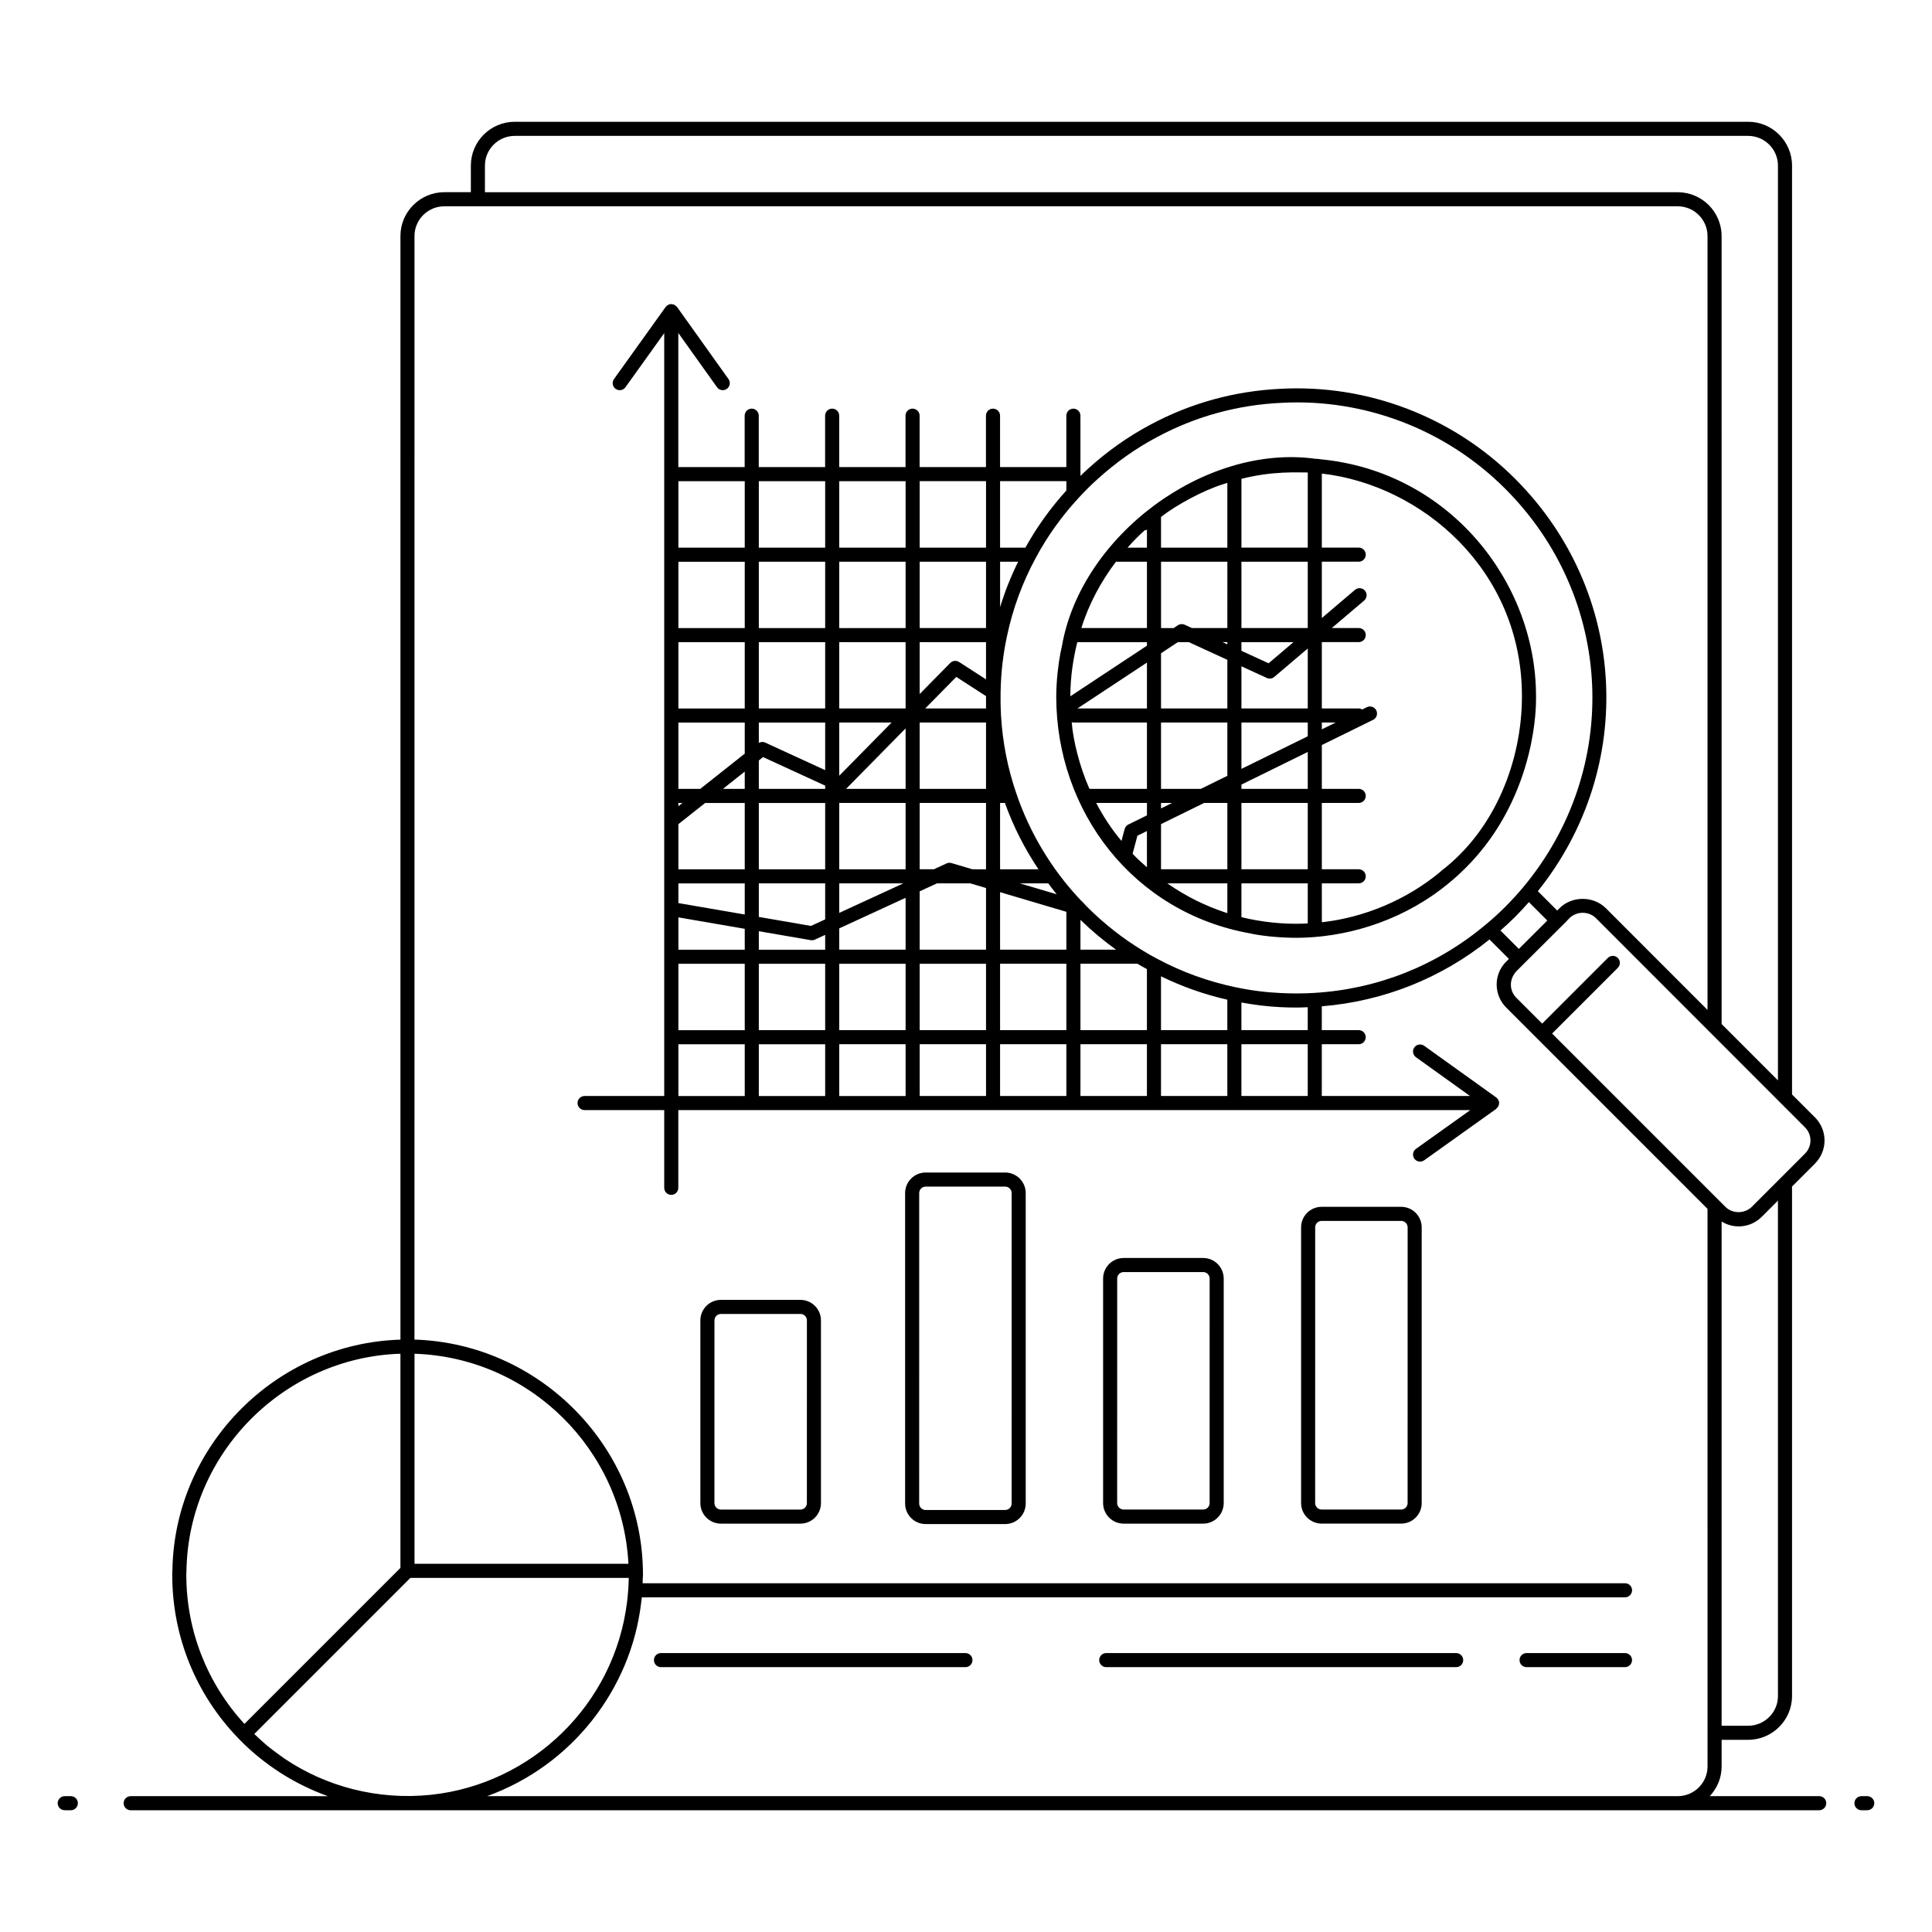
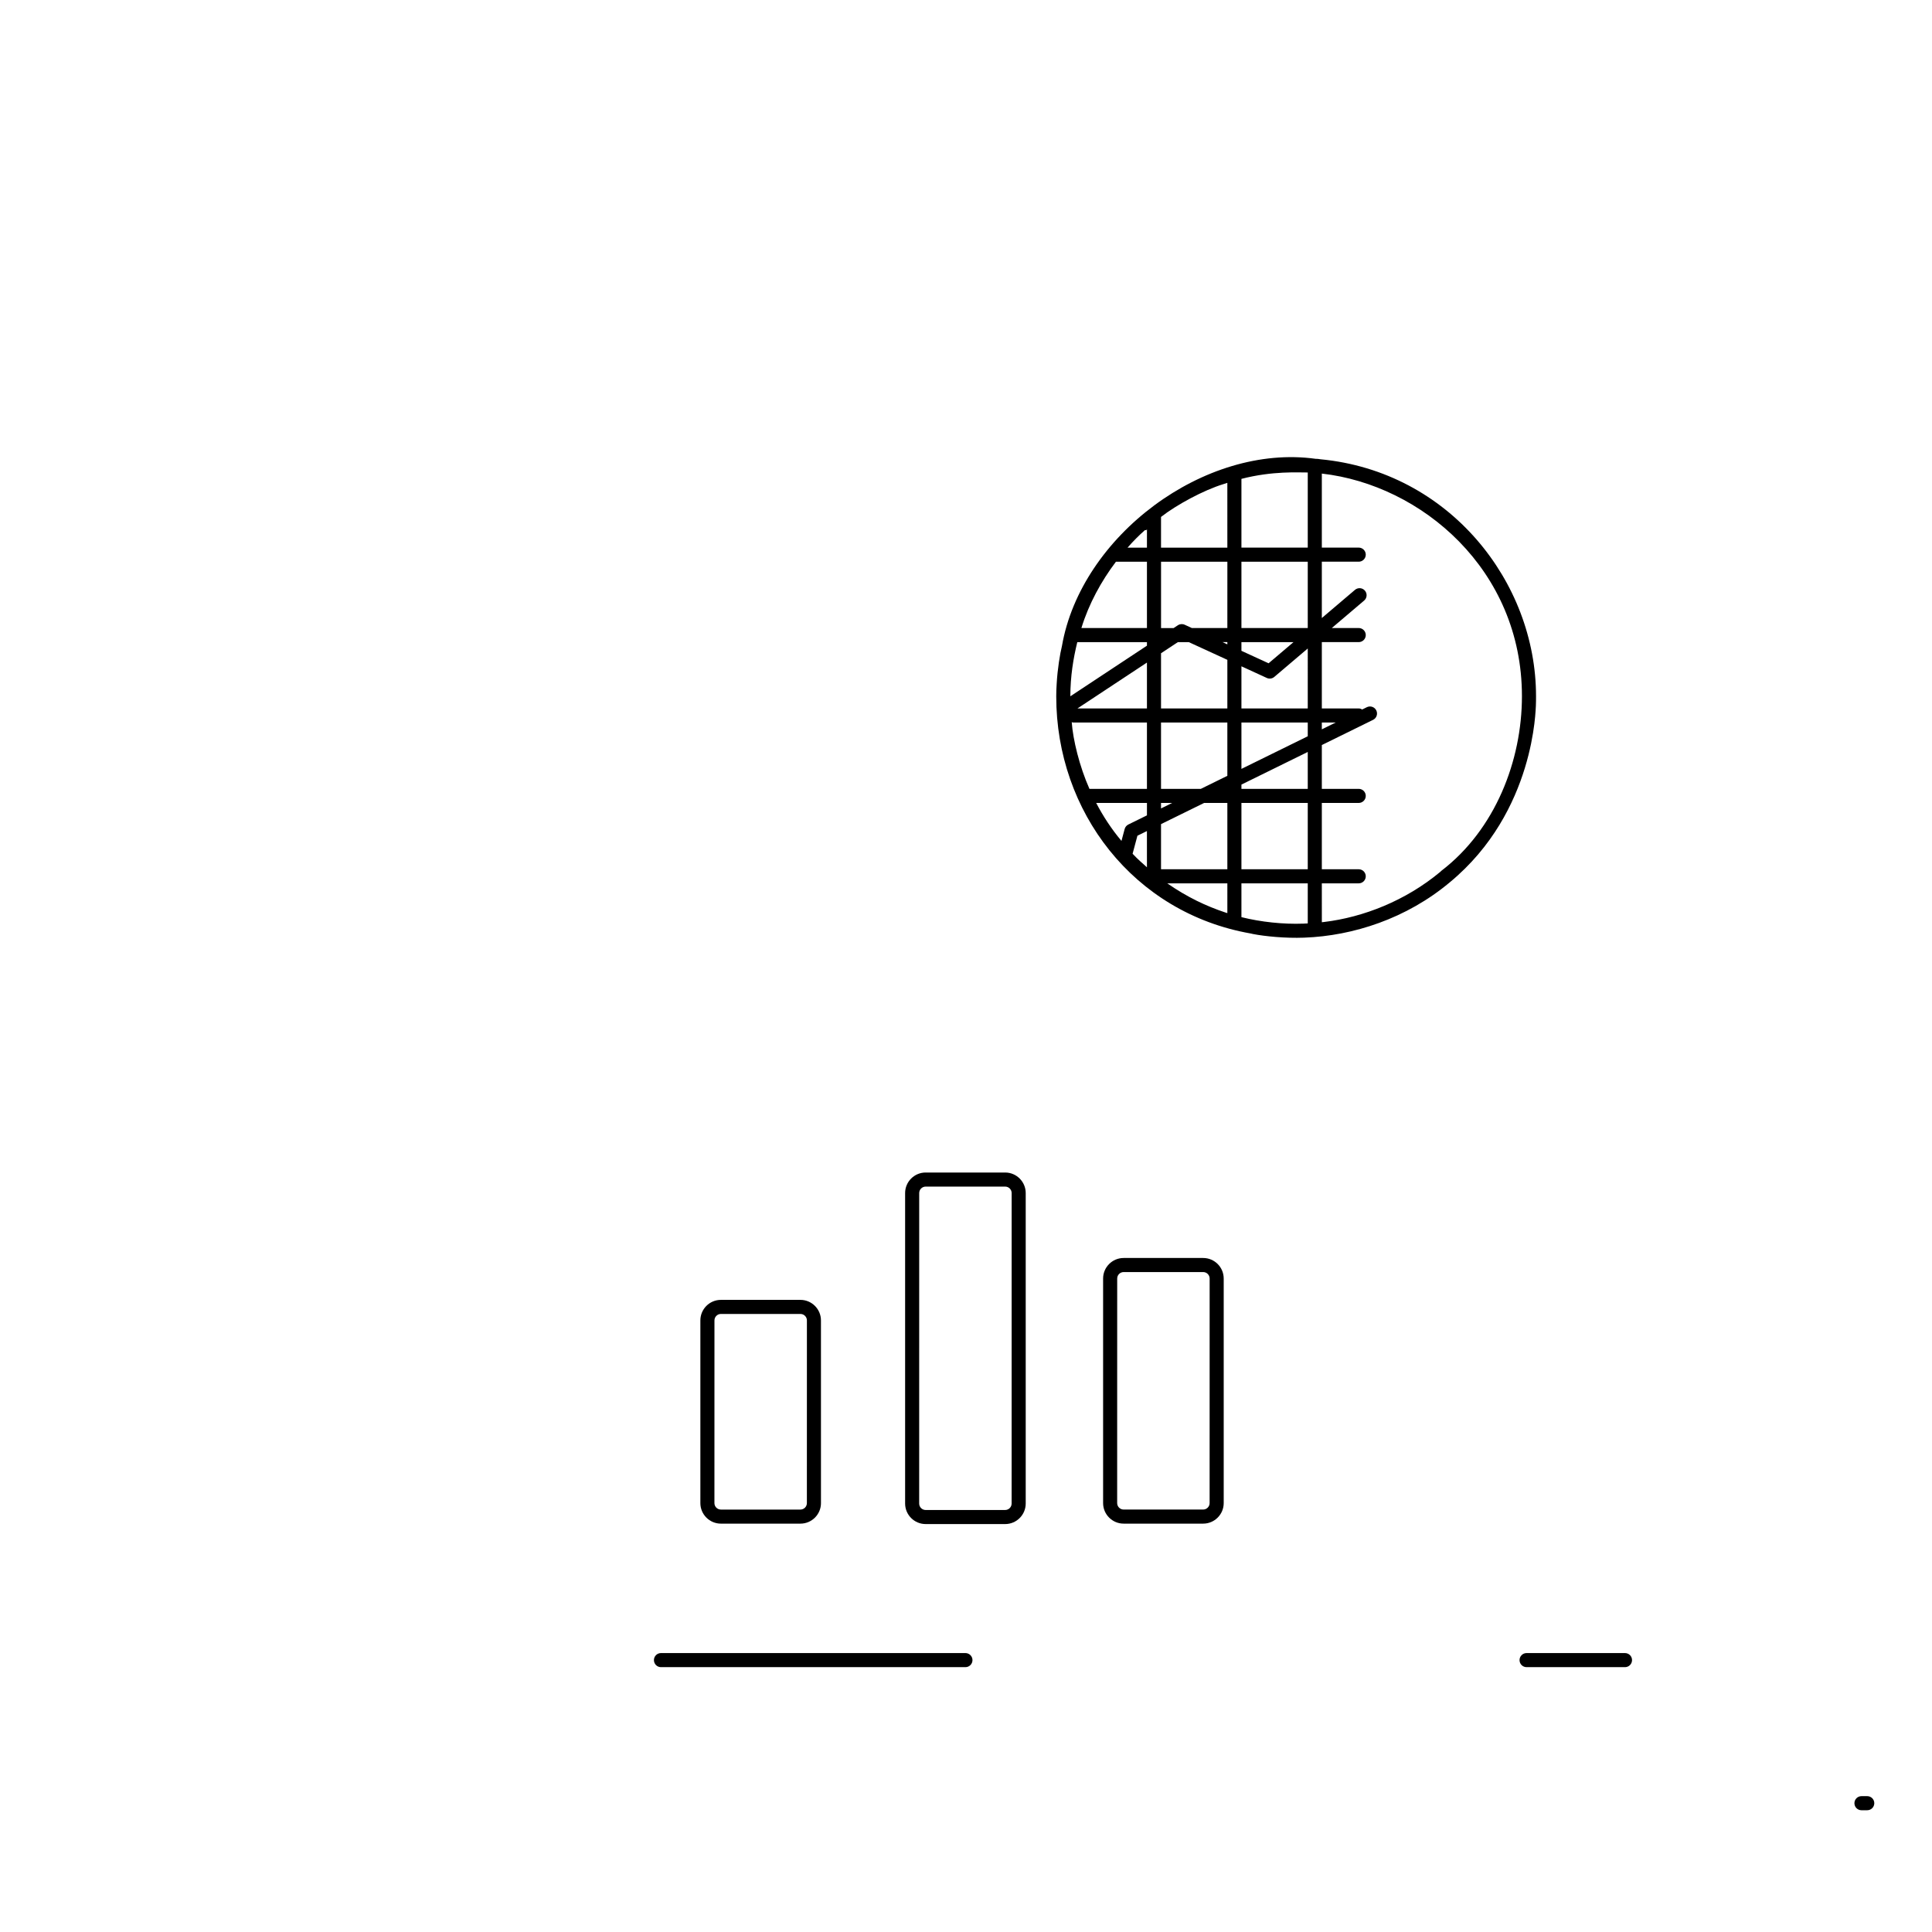
<svg xmlns="http://www.w3.org/2000/svg" fill="#000000" width="800px" height="800px" version="1.1" viewBox="144 144 512 512">
  <g>
-     <path d="m162.77 620h-1.617c-1.031 0-1.867 0.836-1.867 1.867s0.836 1.867 1.867 1.867h1.617c1.031 0 1.867-0.836 1.867-1.867 0-1.035-0.836-1.867-1.867-1.867z" />
-     <path d="m626.11 620h-29.004c1.934-2.074 3.141-4.828 3.141-7.875v-7.055h7.019c6.418 0 11.641-5.207 11.641-11.605v-135.03l6.062-6.059c3.297-3.297 3.418-8.562 0.25-12.02l-6.312-6.316v-246.16c0-6.398-5.223-11.609-11.641-11.609h-326.84c-6.422 0-11.645 5.207-11.645 11.609v7.051h-7.016c-6.422 0-11.645 5.207-11.645 11.609v292.48c-32.957 0.988-59.902 28.039-60.43 61.082-0.043 0.418-0.047 0.801-0.047 1.223 0 16.379 6.285 31.832 17.691 43.523 0.012 0.012 0.016 0.027 0.023 0.039 6.734 6.894 14.777 11.961 23.535 15.117l-52.262-0.004c-1.031 0-1.867 0.836-1.867 1.867s0.836 1.867 1.867 1.867h447.48c1.031 0 1.867-0.836 1.867-1.867 0-1.035-0.832-1.867-1.867-1.867zm-10.934-26.535c0 4.344-3.547 7.875-7.91 7.875h-7.019v-133.62c3.539 2.164 7.859 1.52 10.648-1.27l4.277-4.277zm7.32-150.55c1.785 1.949 1.715 4.945-0.168 6.824-0.477 0.477-7.016 7.016-6.613 6.613l-7.457 7.457c-1.895 1.891-5.133 1.895-7.027 0l-45.906-45.906 17.406-17.406c0.73-0.73 0.73-1.91 0-2.637-0.73-0.73-1.91-0.73-2.637 0l-17.406 17.406-6.84-6.84c-1.891-1.891-1.969-4.887 0-7.027l1.98-1.98 11.508-11.469-0.016-0.016 0.598-0.609c1.887-1.895 5.125-1.902 7.027 0zm-149.51-25.918v-7.32c3.422 0.617 6.879 1.07 10.32 1.227 1.477 0.074 2.93 0.109 4.363 0.109 0.988 0 1.934-0.055 2.894-0.09v6.078zm17.578 3.731v13.723h-17.578v-13.723zm-7.082-13.555c-3.996-0.18-8.027-0.695-11.984-1.531-7.309-1.523-14.309-4.059-20.832-7.555-1.266-0.652-2.527-1.375-3.773-2.144-5.305-3.203-10.285-7.113-14.805-11.633-0.125-0.121-0.238-0.234-0.344-0.344l-0.371-0.414c-0.004-0.004-0.008-0.008-0.008-0.012l-0.219-0.242c-0.461-0.43-0.859-0.859-1.324-1.359-6.856-7.34-12.855-16.949-16.469-27.625-2.301-6.656-3.672-13.652-4.082-20.801-0.105-1.969-0.145-3.941-0.105-5.918 0.074-5.047 0.633-10.059 1.676-14.91 1.516-7.262 4.078-14.258 7.625-20.809 3.074-5.734 6.894-11.09 11.387-15.938 0.723-0.797 1.488-1.598 2.254-2.359 0.863-0.871 1.766-1.734 2.691-2.551 4.898-4.461 10.242-8.238 15.898-11.23 10.152-5.438 21.199-8.477 32.844-9.039 22.059-1.215 43.723 7.098 59.371 22.781 28.875 28.875 30.914 74.273 4.738 105.6-1.465 1.758-3.074 3.508-4.773 5.211-1.742 1.742-3.43 3.277-5.18 4.703-12.875 10.809-28.57 17.059-45.379 18.078-2.801 0.176-5.773 0.191-8.836 0.039zm-31.805 9.824v-14.262c5.578 2.719 11.465 4.805 17.578 6.195v8.066zm17.578 3.731v13.723h-17.578v-13.723zm-38.922-3.731v-17.59h15.109c0.828 0.504 1.668 0.969 2.504 1.422v16.168zm17.613 3.731v13.723h-17.613v-13.723zm-17.613-25.055v-7.898c2.973 2.891 6.129 5.527 9.434 7.898zm-21.301 21.324v-17.59h17.566v17.59zm17.566 3.731v13.723h-17.566v-13.723zm-17.566-25.055v-15.238l17.566 5.207v10.035zm4.785-102.81c-1.918 3.887-3.523 7.906-4.781 12.035v-12.035zm-4.785-3.731v-17.617h17.566v2.477c-4.211 4.637-7.856 9.727-10.855 15.141zm0.039 63.926h-0.039v-0.125c0.016 0.043 0.027 0.086 0.039 0.125zm1.242 3.734c2.211 6.184 5.203 12.07 8.887 17.578h-10.168v-17.578zm11.488 21.309c0.727 0.977 1.453 1.949 2.231 2.891l-9.75-2.891zm123.71 8.895c1.285-1.285 2.492-2.602 3.66-3.926l4.879 4.883-7.539 7.516-4.875-4.875c1.285-1.125 2.57-2.293 3.875-3.598zm-273-199.11c0-4.344 3.551-7.875 7.914-7.875h326.84c4.363 0 7.91 3.535 7.91 7.875v242.43l-14.926-14.938-0.008-208.83c0-6.398-5.223-11.609-11.641-11.609h-316.09zm-18.66 314.87c30.633 0.996 55.133 25.504 56.688 55.668l-56.688-0.004zm-60.477 58.566c0-0.293-0.004-0.551 0.035-1.004 0.504-31.172 25.777-56.582 56.707-57.57v56.766l-41.34 41.34c-9.914-10.809-15.402-24.754-15.402-39.531zm64.93 58.309c-14.207 1.504-27.902-2.188-38.84-9.531-0.523-0.352-1.023-0.738-1.535-1.105-2.879-2.07-3.477-2.676-4.644-3.711-0.645-0.57-1.273-1.16-1.898-1.758l41.371-41.371h57.867c-0.027 2.027-0.199 4.324-0.438 6.301-3.344 27.422-25.332 48.312-51.883 51.176zm338.21-7.504c0 4.344-3.547 7.875-7.91 7.875h-315.52c22.617-8.18 38.109-28.453 40.812-51.125 0.062-0.523 0.148-1.039 0.199-1.566h260.55c1.031 0 1.867-0.836 1.867-1.867s-0.836-1.867-1.867-1.867h-260.35c0.012-0.305 0.027-0.605 0.031-0.91 0.008-0.449 0.066-0.891 0.066-1.344 0-33.738-27.277-61.309-60.551-62.316l0.004-292.46c0-4.344 3.551-7.875 7.914-7.875h326.84c4.363 0 7.91 3.535 7.91 7.875v205.09l-26.93-26.945c-3.312-3.309-8.996-3.312-12.316 0.012l-0.586 0.598-5.133-5.133c26.262-32.762 23.84-79.422-6-109.26-16.395-16.434-39.086-25.125-62.203-23.871-12.191 0.59-23.77 3.777-34.406 9.469-5.922 3.133-11.523 7.094-16.629 11.746-0.672 0.59-1.32 1.234-1.977 1.871l-0.004-15.961c0-1.031-0.836-1.867-1.867-1.867s-1.867 0.836-1.867 1.867v13.621h-17.566v-13.625c0-1.031-0.836-1.867-1.867-1.867s-1.867 0.836-1.867 1.867v13.625h-17.582v-13.625c0-1.031-0.836-1.867-1.867-1.867s-1.867 0.836-1.867 1.867v13.625h-17.578v-13.625c0-1.031-0.836-1.867-1.867-1.867s-1.867 0.836-1.867 1.867v13.625h-17.582v-13.625c0-1.031-0.836-1.867-1.867-1.867s-1.867 0.836-1.867 1.867v13.625h-17.586v-35.539l10.258 14.375c0.602 0.844 1.77 1.035 2.602 0.434 0.844-0.598 1.035-1.766 0.438-2.602l-13.621-19.086c-0.039-0.055-0.105-0.082-0.152-0.133-0.086-0.102-0.191-0.176-0.297-0.258-0.105-0.074-0.195-0.156-0.312-0.211-0.195-0.09-0.41-0.137-0.633-0.152-0.043-0.004-0.082-0.031-0.125-0.031h-0.004c-0.004 0-0.008 0.004-0.012 0.004-0.004 0-0.008-0.004-0.012-0.004-0.293 0-0.559 0.082-0.805 0.199-0.031 0.016-0.051 0.039-0.082 0.055-0.223 0.125-0.41 0.285-0.562 0.488-0.012 0.016-0.031 0.02-0.043 0.039l-13.68 19.086c-0.602 0.84-0.406 2.004 0.43 2.606 0.824 0.594 1.996 0.418 2.602-0.43l10.277-14.34v202.17h-21.102c-1.031 0-1.867 0.836-1.867 1.867s0.836 1.867 1.867 1.867h21.102v20.598c0 1.031 0.836 1.867 1.867 1.867s1.867-0.836 1.867-1.867v-20.598h209.88l-14.387 10.266c-0.844 0.598-1.035 1.766-0.438 2.606 0.363 0.512 0.941 0.781 1.52 0.781 0.375 0 0.754-0.113 1.082-0.348l19.09-13.621c0.062-0.043 0.09-0.117 0.145-0.168 0.086-0.078 0.156-0.168 0.227-0.262 0.086-0.113 0.172-0.215 0.23-0.344 0.086-0.184 0.125-0.387 0.145-0.598 0.004-0.055 0.035-0.098 0.035-0.152 0-0.004-0.004-0.008-0.004-0.016 0-0.008 0.004-0.012 0.004-0.016 0-0.293-0.082-0.562-0.203-0.809-0.008-0.016-0.02-0.027-0.027-0.043-0.129-0.246-0.309-0.445-0.531-0.613-0.008-0.008-0.012-0.016-0.02-0.023l-19.09-13.684c-0.836-0.598-2.004-0.414-2.602 0.43-0.602 0.84-0.406 2.004 0.43 2.606l14.328 10.273h-39.285v-13.723h9.777c1.031 0 1.867-0.836 1.867-1.867s-0.836-1.867-1.867-1.867h-9.777v-6.312c16.383-1.34 31.672-7.438 44.441-17.715l5.144 5.144-0.941 0.957c-3.172 3.406-3.051 8.676 0.27 11.992l53.305 53.305zm-208.79-195.13v-17.59h17.582v17.59zm17.582 3.731v13.723h-17.582v-13.723zm-17.582-25.055v-15.465l4.582-2.109h8.844l4.156 1.23v16.344zm13.969-21.309-5.535-1.641c-0.438-0.129-0.898-0.098-1.312 0.094l-3.356 1.547h-3.766v-17.574h17.582v17.578zm-13.969-21.309v-17.578h17.582v17.578zm1.473-21.309 8.227-8.355 7.883 5.086v3.269zm8.973-12.312c-0.746-0.477-1.719-0.371-2.344 0.258l-8.102 8.23v-13.75h17.582v9.867zm-10.445-8.996v-17.578h17.582v17.578zm0-21.309v-17.617h17.582v17.617zm-21.316 127.87v-17.59h17.586v17.59zm17.586 3.731v13.723h-17.586v-13.723zm-17.586-25.055v-5.648l17.586-8.102v13.746zm0-9.754v-7.82h16.98zm0-11.555v-17.574h17.586v17.578zm1.812-21.309 15.773-16.023v16.023zm-1.812-3.481v-14.098h13.875zm17.551-17.828h-17.551v-17.578h17.586v17.543zm-17.551-21.309v-17.578h17.586v17.578zm0-21.309v-17.617h17.586v17.617zm-21.312 127.87v-17.59h17.582v17.59zm17.582 3.731v13.723h-17.582v-13.723zm-17.582-25.055v-4.898l13.754 2.371c0.379 0.066 0.762 0.012 1.094-0.141l2.734-1.258v3.93zm13.82-6.301-13.82-2.383v-8.891h17.582v9.543zm-13.82-15.008v-17.574h17.582v17.578zm0-21.309v-7.535l1.121-0.891 16.461 7.566v0.859zm1.641-12.293c-0.531-0.242-1.125-0.164-1.641 0.109v-5.394h17.582v12.613zm-1.641-9.016v-17.578h17.582v17.578zm0-21.309v-17.578h17.582v17.578zm0-21.309v-17.617h17.582v17.617zm-21.316 127.87v-17.59h17.586v17.59zm17.586 3.731v13.723h-17.586v-13.723zm-17.586-25.055v-8.57l17.586 3.031v5.543zm0-12.355v-5.219h17.586v8.25zm0-8.953v-11.965l7.086-5.609h10.5v17.578zm0-16.723v-0.852h1.074zm11.801-4.586 5.785-4.582v4.582zm-6.012 0h-5.789v-17.578h17.586v8.234zm-5.789-21.309v-17.578h17.586v17.578zm0-21.309v-17.578h17.586v17.578zm0-21.309v-17.617h17.586v17.617z" />
    <path d="m638.84 620h-1.531c-1.031 0-1.867 0.836-1.867 1.867s0.836 1.867 1.867 1.867l1.531-0.004c1.031 0 1.867-0.836 1.867-1.867s-0.836-1.863-1.867-1.863z" />
    <path d="m528.22 377.82c0.004-0.004 0.004-0.004 0.008-0.008 0 0 0.004 0 0.004-0.004l0.004-0.004c22.715-18.797 22.691-46.414 22.789-46.797 0.039-0.812 0.039-1.66 0.039-2.512 0-30.266-22.992-59.531-57.102-62.781-0.527-0.094-1.016-0.148-1.273-0.121-29.453-4.098-62.211 20.438-67.262 49.613-0.527 2.121-1.18 6.121-1.395 9.988-0.078 1.125-0.117 2.25-0.117 3.371 0 30.461 20.449 57.367 51.562 62.824l0.574 0.133c3.121 0.613 8.68 1.16 13.504 0.969 0.02 0 0.035-0.004 0.055-0.004h0.047c12.918-0.48 27.07-5.039 38.562-14.668zm-33.922-42.344h3.676l-3.676 1.809zm0 42.621h9.777c1.031 0 1.867-0.836 1.867-1.867s-0.836-1.867-1.867-1.867h-9.777v-17.574h9.777c1.031 0 1.867-0.836 1.867-1.867s-0.836-1.867-1.867-1.867h-9.777v-11.609l13.586-6.68c0.926-0.457 1.305-1.574 0.848-2.5s-1.57-1.301-2.496-0.852l-1.238 0.609c-0.277-0.16-0.578-0.277-0.922-0.277h-9.777v-17.578h9.777c1.031 0 1.867-0.836 1.867-1.867s-0.836-1.867-1.867-1.867h-7.133l8.562-7.273c0.789-0.668 0.883-1.848 0.215-2.633-0.664-0.781-1.84-0.879-2.629-0.215l-8.793 7.473v-14.93h9.777c1.031 0 1.867-0.836 1.867-1.867s-0.836-1.867-1.867-1.867h-9.777v-19.617c26.398 2.988 53.031 25.484 53.031 58.988 0 17.109-7.086 35.363-21.363 46.289l-0.262 0.258c-9.188 7.66-20.387 12.031-30.738 13.289l-0.664 0.074zm-66.57-46.191v-0.008h0.008c-0.004 0.004-0.008 0.004-0.008 0.008zm20.223 41.934c-0.969-0.852-2.613-2.301-3.555-3.336-0.082-0.082-0.164-0.168-0.246-0.25l1.277-4.777 2.519-1.238zm0-13.762-4.93 2.426c-0.48 0.238-0.84 0.672-0.977 1.191l-0.844 3.156c-2.66-3.152-4.914-6.633-6.703-10.062h13.457zm0-7.023h-15.238c-2.656-5.969-4.356-13.027-4.695-17.668 0.148 0.039 0.293 0.09 0.453 0.09h19.48zm0-21.309h-18.414l18.414-12.16zm0-16.637-20.301 13.414c0.008-5.324 0.785-10.031 1.844-14.355h18.457zm0-4.672h-17.371c1.961-6.406 5.285-12.465 9.156-17.578h8.215zm0-21.309h-5.137c1.508-1.73 3.047-3.273 4.625-4.656l0.332 0.047 0.184-0.281zm3.731 67.66h2.961l-2.961 1.457zm17.578 29.195c-0.152-0.051-0.297-0.082-0.453-0.137-5.152-1.715-10.148-4.062-15.465-7.75h15.918zm0-11.621h-17.578v-11.961l11.418-5.613h6.16zm0-24.762-7.027 3.457h-10.551v-17.578h17.578zm0-17.855h-17.578v-14.625l4.469-2.953h2.887l10.223 4.695zm0-16.988-1.281-0.59h1.281zm0-4.32h-9.402l-1.906-0.875c-0.59-0.27-1.277-0.215-1.816 0.145l-1.109 0.734h-3.34v-17.578h17.578zm0-21.309h-17.578v-8.137c3.996-3.141 11.289-7.106 16.559-8.703l1.016-0.328zm3.731 25.039h13.801l-6.602 5.609-7.199-3.305zm17.578 74.543c-0.387 0.016-0.746 0.043-1.156 0.059-5.328 0.203-11.262-0.43-16.375-1.707-0.016-0.004-0.031-0.008-0.047-0.012v-8.953h17.578zm0-14.348h-17.578v-17.574h17.578zm0-21.309h-17.578v-1.133l17.578-8.645zm0-13.934-17.578 8.645v-12.285h17.578zm0-7.375h-17.578v-11.168l6.723 3.086c0.66 0.301 1.438 0.195 1.984-0.273l8.871-7.535zm0-21.309h-17.578v-17.578h17.578zm0-21.309h-17.578v-18.223c8.34-2.152 15.117-1.668 17.578-1.691z" />
    <path d="m356.12 488.48h-21.07c-3.004 0-5.445 2.441-5.445 5.445v48.414c0 3 2.441 5.441 5.445 5.441h21.07c3.004 0 5.445-2.441 5.445-5.441l-0.004-48.414c0-3.004-2.441-5.445-5.441-5.445zm1.711 53.859c0 0.945-0.77 1.711-1.715 1.711h-21.07c-0.945 0-1.715-0.766-1.715-1.711l0.008-48.414c0-0.945 0.77-1.715 1.715-1.715h21.07c0.945 0 1.715 0.77 1.715 1.715z" />
    <path d="m410.38 454.73h-21.07c-3.004 0-5.445 2.441-5.445 5.445v82.273c0 3.004 2.441 5.445 5.445 5.445h21.07c3.004 0 5.445-2.441 5.445-5.445v-82.273c0-3.004-2.445-5.445-5.445-5.445zm1.711 87.719c0 0.945-0.77 1.715-1.715 1.715h-21.07c-0.945 0-1.715-0.77-1.715-1.715l0.008-82.273c0-0.945 0.77-1.715 1.715-1.715h21.07c0.945 0 1.715 0.77 1.715 1.715z" />
    <path d="m462.85 477.38h-21.07c-3.004 0-5.445 2.441-5.445 5.445v59.512c0 3 2.441 5.441 5.445 5.441h21.07c3.004 0 5.445-2.441 5.445-5.441v-59.512c0-3.004-2.441-5.445-5.445-5.445zm1.711 64.953c0 0.945-0.77 1.711-1.715 1.711h-21.07c-0.945 0-1.715-0.766-1.715-1.711l0.008-59.508c0-0.945 0.77-1.715 1.715-1.715h21.07c0.945 0 1.715 0.77 1.715 1.715z" />
-     <path d="m515.32 463.82h-21.07c-3.004 0-5.445 2.441-5.445 5.441v73.07c0 3 2.441 5.441 5.445 5.441h21.07c3.004 0 5.445-2.441 5.445-5.441v-73.07c0-3-2.441-5.441-5.445-5.441zm1.711 78.512c0 0.945-0.77 1.711-1.715 1.711h-21.07c-0.945 0-1.715-0.766-1.715-1.711l0.008-73.07c0-0.945 0.77-1.711 1.715-1.711h21.07c0.945 0 1.715 0.766 1.715 1.711z" />
    <path d="m574.64 582.08h-26.078c-1.031 0-1.867 0.836-1.867 1.867s0.836 1.867 1.867 1.867h26.078c1.031 0 1.867-0.836 1.867-1.867s-0.836-1.867-1.867-1.867z" />
-     <path d="m529.9 582.08h-92.734c-1.031 0-1.867 0.836-1.867 1.867s0.836 1.867 1.867 1.867h92.734c1.031 0 1.867-0.836 1.867-1.867-0.004-1.031-0.836-1.867-1.867-1.867z" />
    <path d="m399.85 582.08h-80.684c-1.031 0-1.867 0.836-1.867 1.867s0.836 1.867 1.867 1.867h80.684c1.031 0 1.867-0.836 1.867-1.867s-0.836-1.867-1.867-1.867z" />
  </g>
</svg>